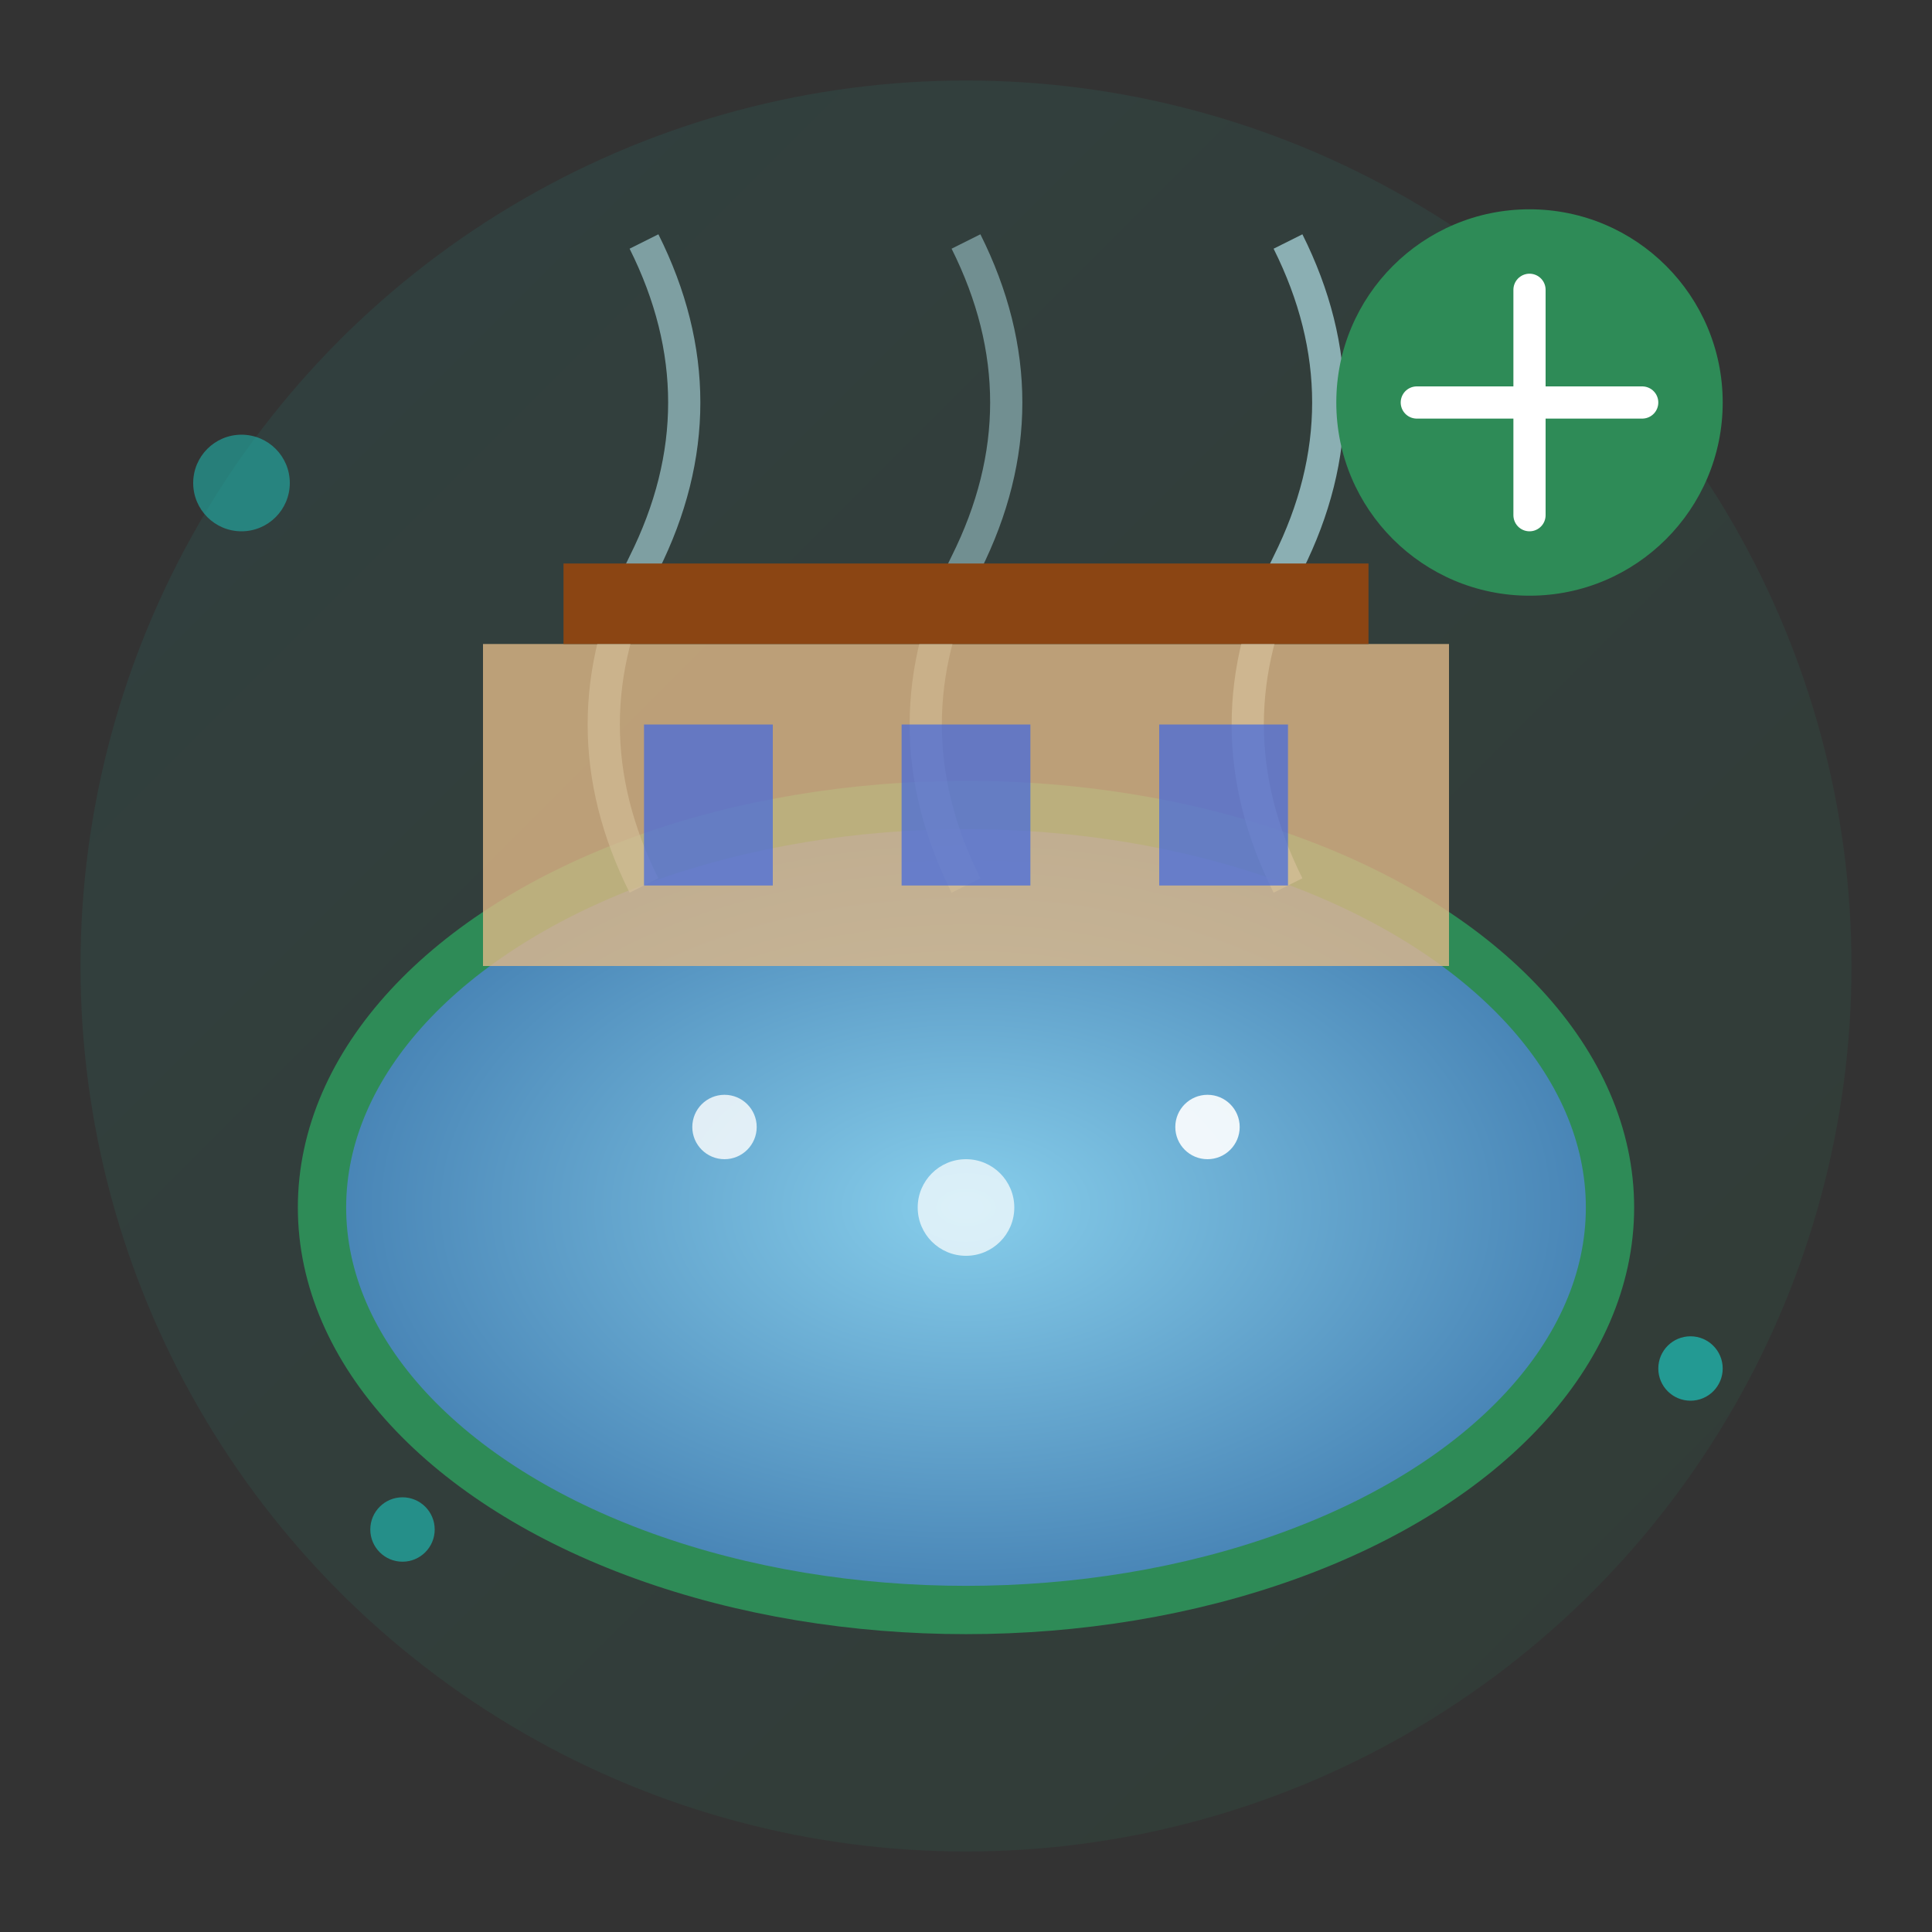
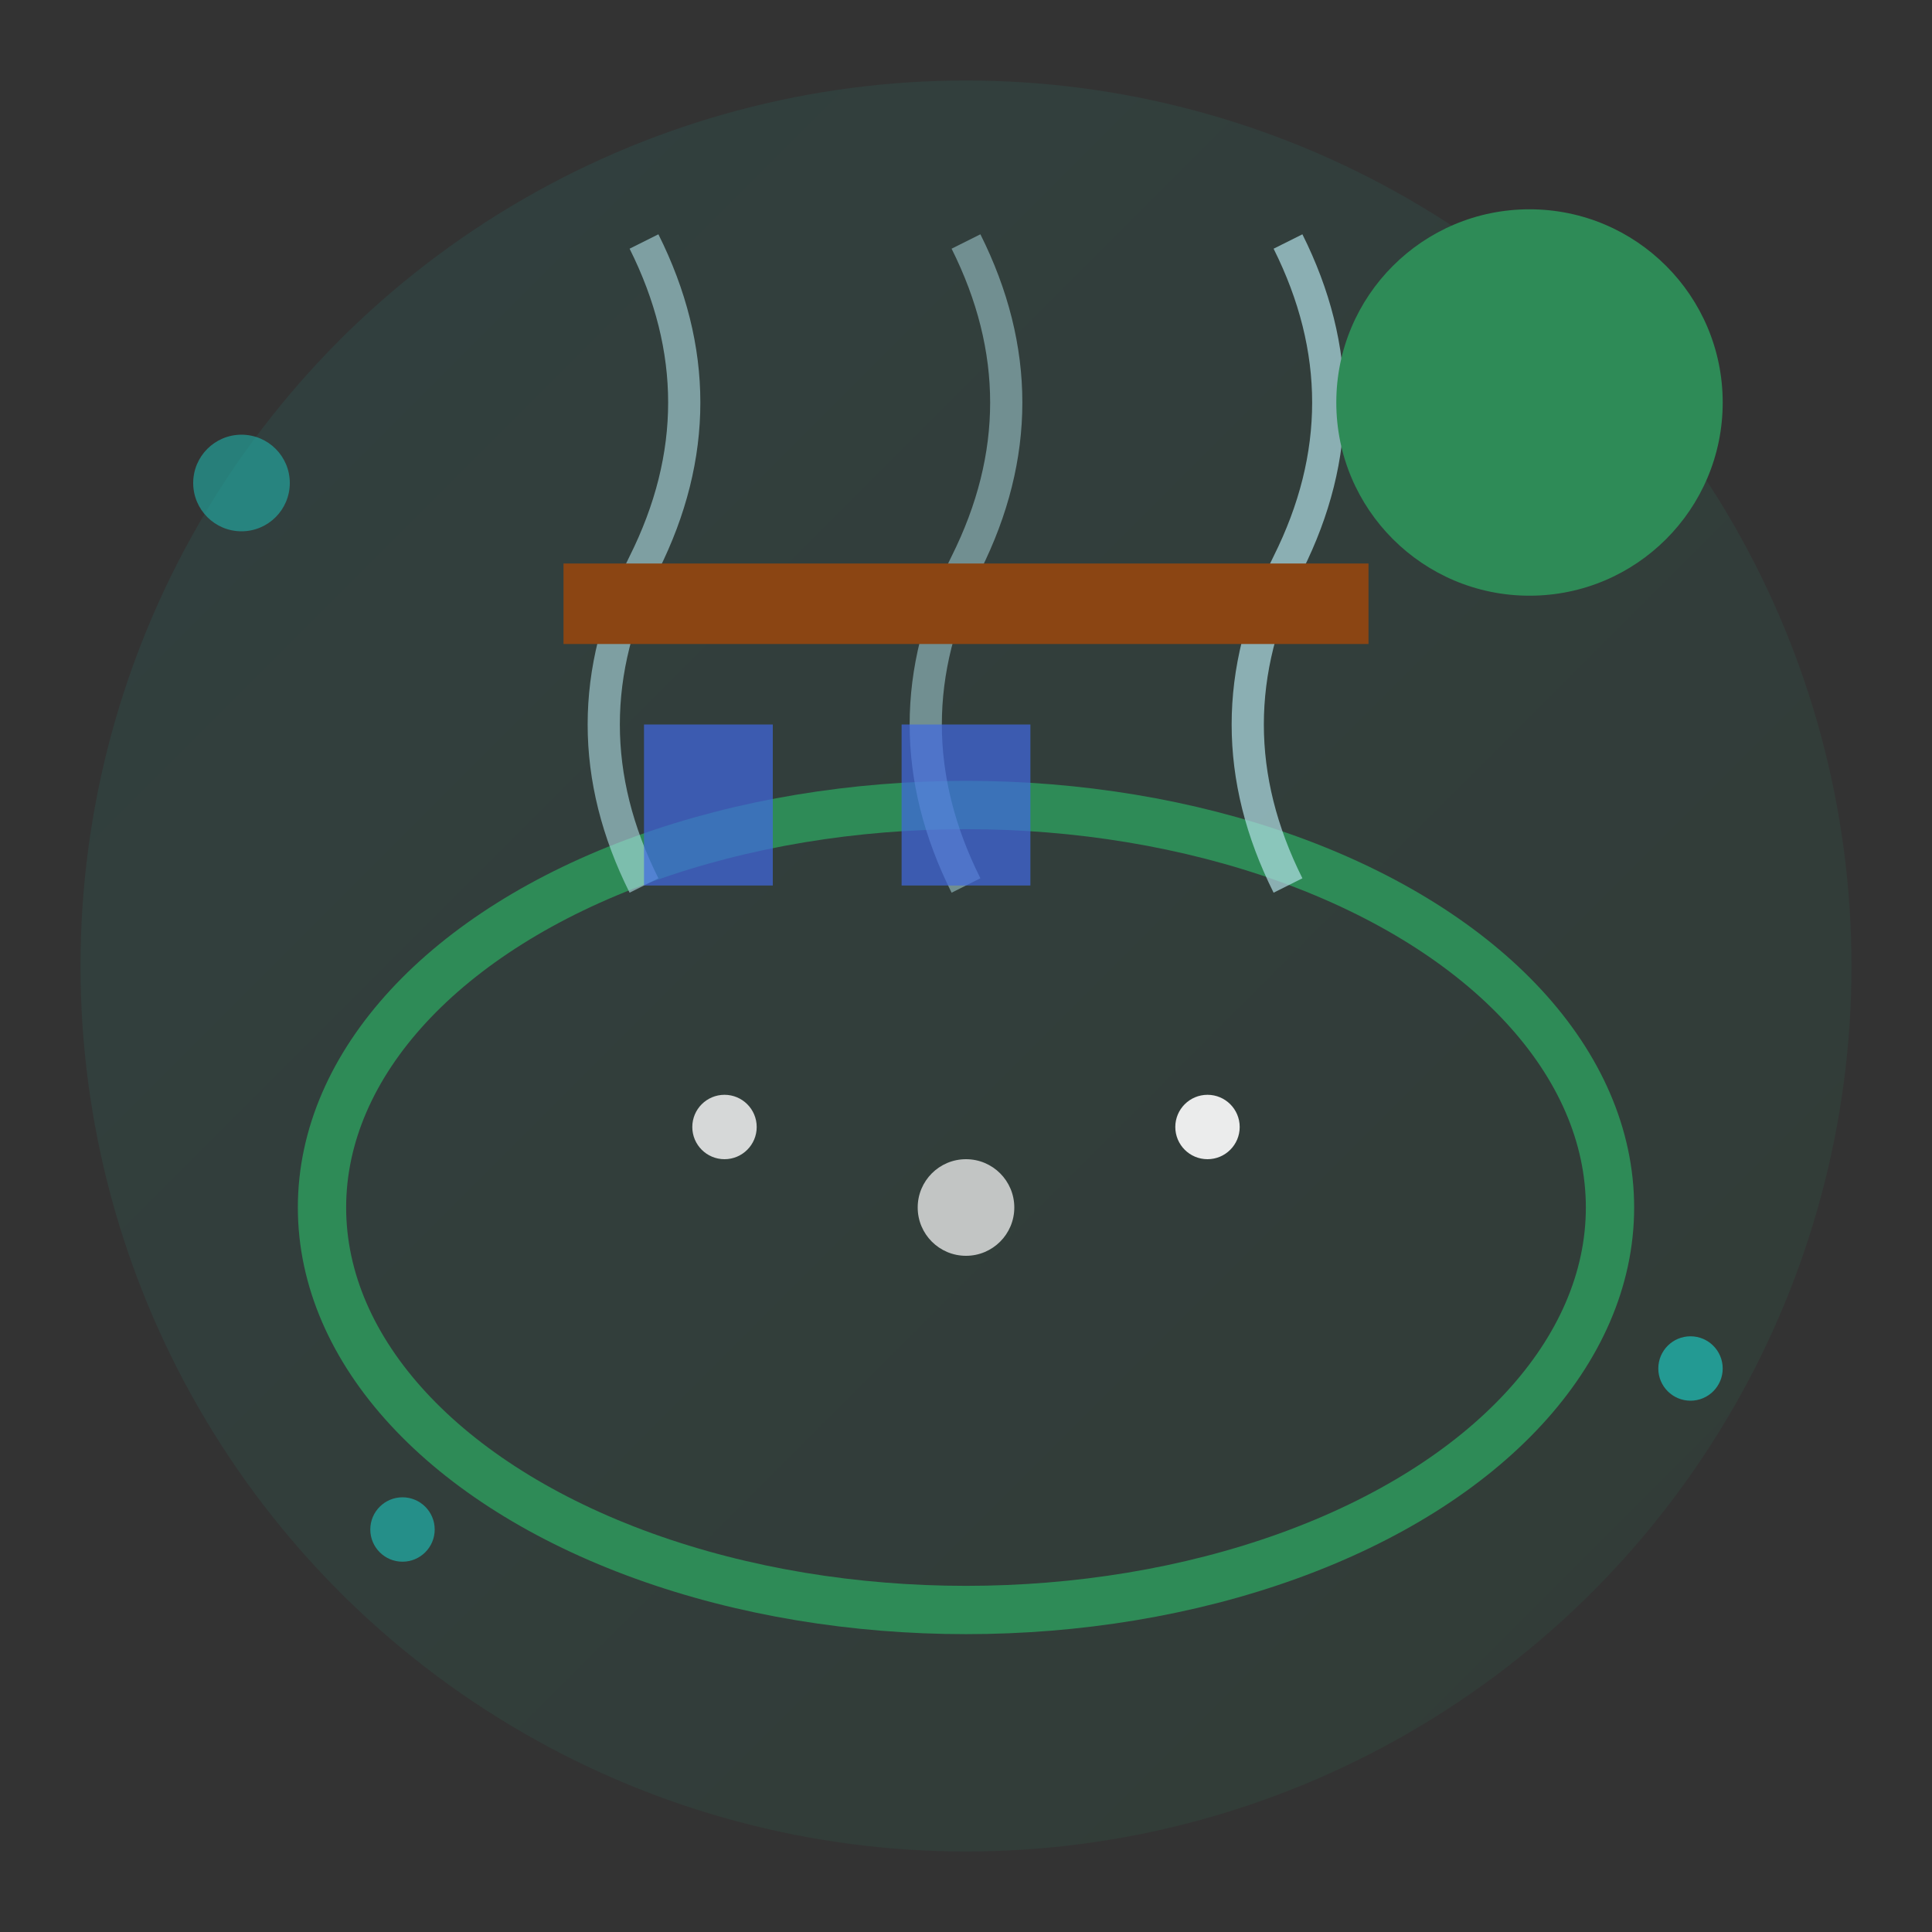
<svg xmlns="http://www.w3.org/2000/svg" width="120" height="120" viewBox="0 0 120 120">
  <rect x="0" y="0" width="120" height="120" fill="#333333" stroke="none" />
  <defs>
    <linearGradient id="thermalGradient" x1="0%" y1="0%" x2="100%" y2="100%">
      <stop offset="0%" style="stop-color:#20B2AA;stop-opacity:1" />
      <stop offset="100%" style="stop-color:#2E8B57;stop-opacity:1" />
    </linearGradient>
    <radialGradient id="poolGradient" cx="50%" cy="50%" r="50%">
      <stop offset="0%" style="stop-color:#87CEEB;stop-opacity:1" />
      <stop offset="100%" style="stop-color:#4682B4;stop-opacity:1" />
    </radialGradient>
  </defs>
  <circle cx="60" cy="60" r="55" fill="url(#thermalGradient)" opacity="0.1" />
-   <ellipse cx="60" cy="75" rx="40" ry="25" fill="url(#poolGradient)" />
  <ellipse cx="60" cy="75" rx="40" ry="25" fill="none" stroke="#2E8B57" stroke-width="3" />
  <circle cx="45" cy="70" r="2" fill="#fff" opacity="0.8">
    <animate attributeName="r" values="2;4;2" dur="2s" repeatCount="indefinite" />
  </circle>
  <circle cx="60" cy="75" r="3" fill="#fff" opacity="0.7">
    <animate attributeName="r" values="3;5;3" dur="2.5s" repeatCount="indefinite" />
  </circle>
  <circle cx="75" cy="70" r="2" fill="#fff" opacity="0.9">
    <animate attributeName="r" values="2;4;2" dur="1.8s" repeatCount="indefinite" />
  </circle>
  <path d="M40 55 Q35 45 40 35 Q45 25 40 15" stroke="#B0E0E6" stroke-width="2" fill="none" opacity="0.6">
    <animate attributeName="opacity" values="0.6;0.2;0.6" dur="3s" repeatCount="indefinite" />
  </path>
  <path d="M60 55 Q55 45 60 35 Q65 25 60 15" stroke="#B0E0E6" stroke-width="2" fill="none" opacity="0.5">
    <animate attributeName="opacity" values="0.5;0.1;0.5" dur="2.5s" repeatCount="indefinite" />
  </path>
  <path d="M80 55 Q75 45 80 35 Q85 25 80 15" stroke="#B0E0E6" stroke-width="2" fill="none" opacity="0.7">
    <animate attributeName="opacity" values="0.7;0.3;0.7" dur="2.8s" repeatCount="indefinite" />
  </path>
-   <rect x="30" y="40" width="60" height="20" fill="#DEB887" opacity="0.8" />
  <rect x="35" y="35" width="50" height="5" fill="#8B4513" />
  <rect x="40" y="45" width="8" height="10" fill="#4169E1" opacity="0.7" />
  <rect x="56" y="45" width="8" height="10" fill="#4169E1" opacity="0.7" />
-   <rect x="72" y="45" width="8" height="10" fill="#4169E1" opacity="0.7" />
  <g transform="translate(95, 25)">
    <circle cx="0" cy="0" r="12" fill="#2E8B57" />
-     <path d="M-7 0 L7 0 M0 -7 L0 7" stroke="#fff" stroke-width="2" stroke-linecap="round" />
  </g>
  <circle cx="15" cy="30" r="3" fill="#20B2AA" opacity="0.6" />
  <circle cx="105" cy="85" r="2" fill="#20B2AA" opacity="0.8" />
  <circle cx="25" cy="95" r="2" fill="#20B2AA" opacity="0.7" />
</svg>